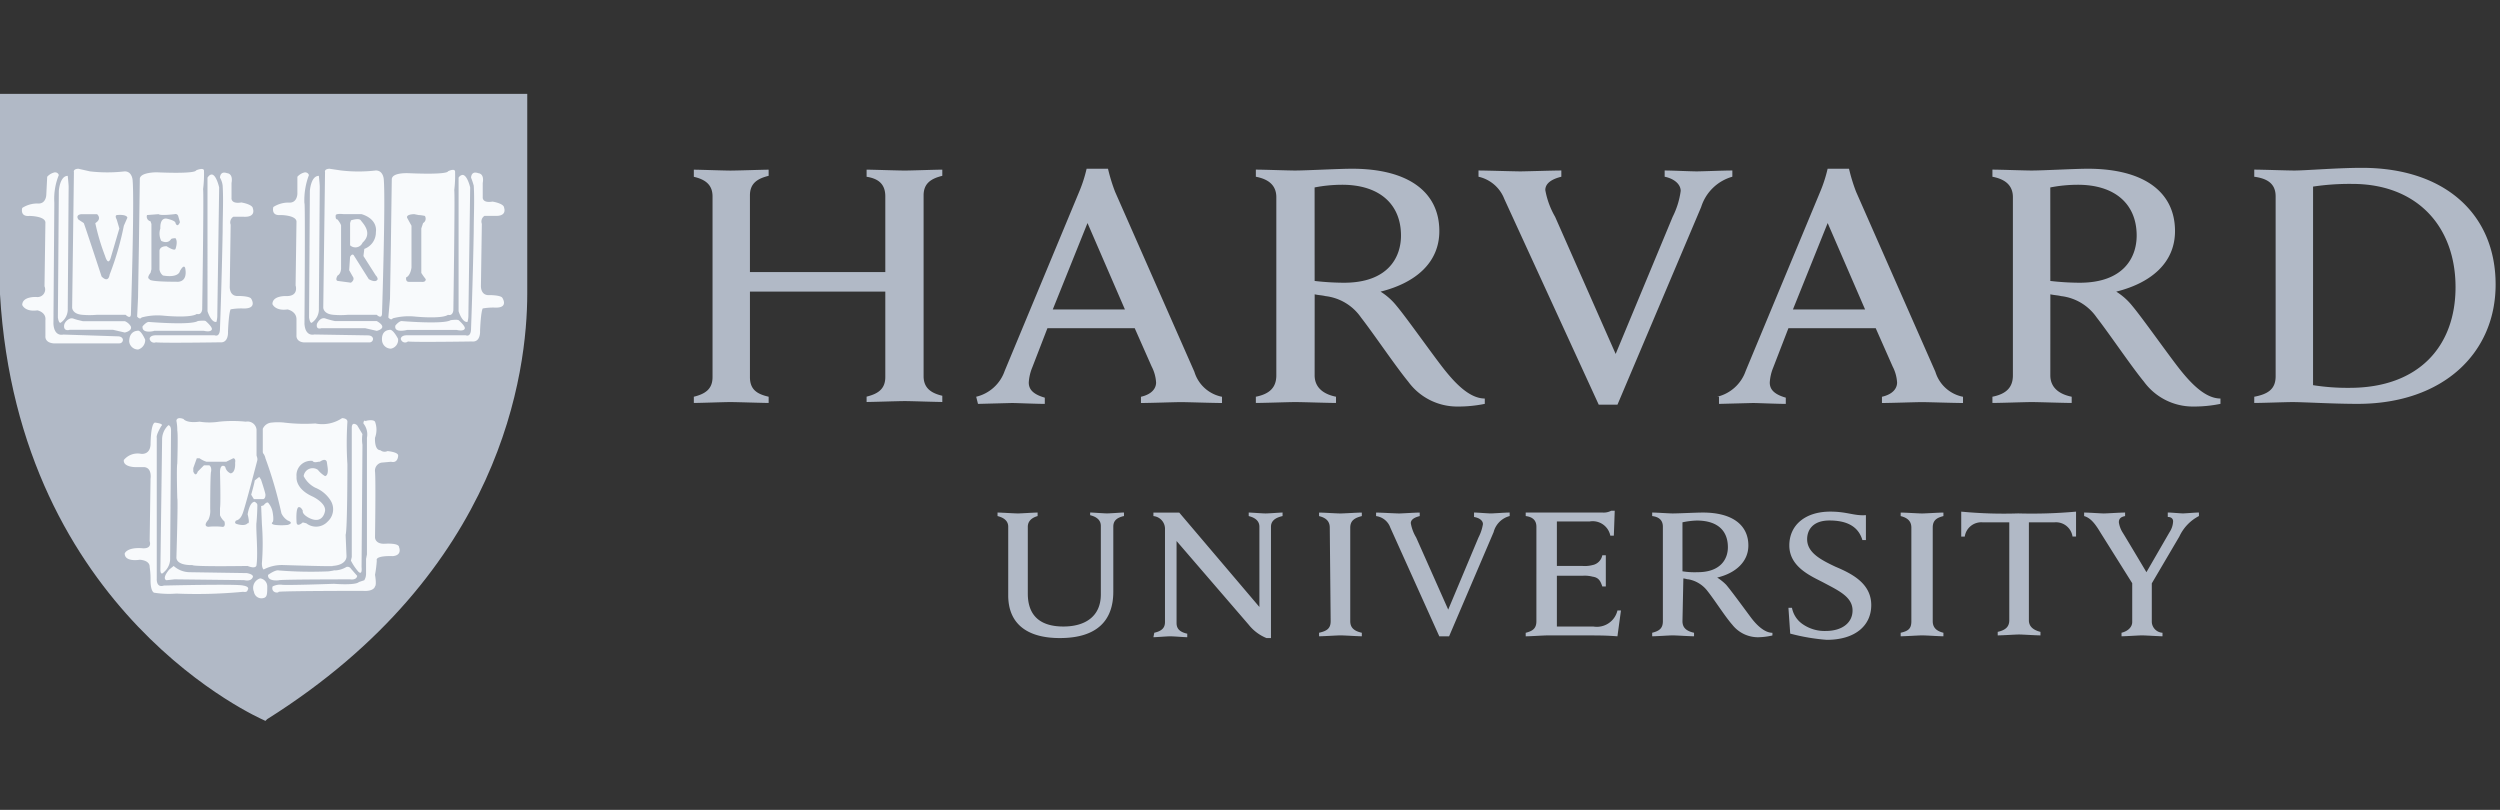
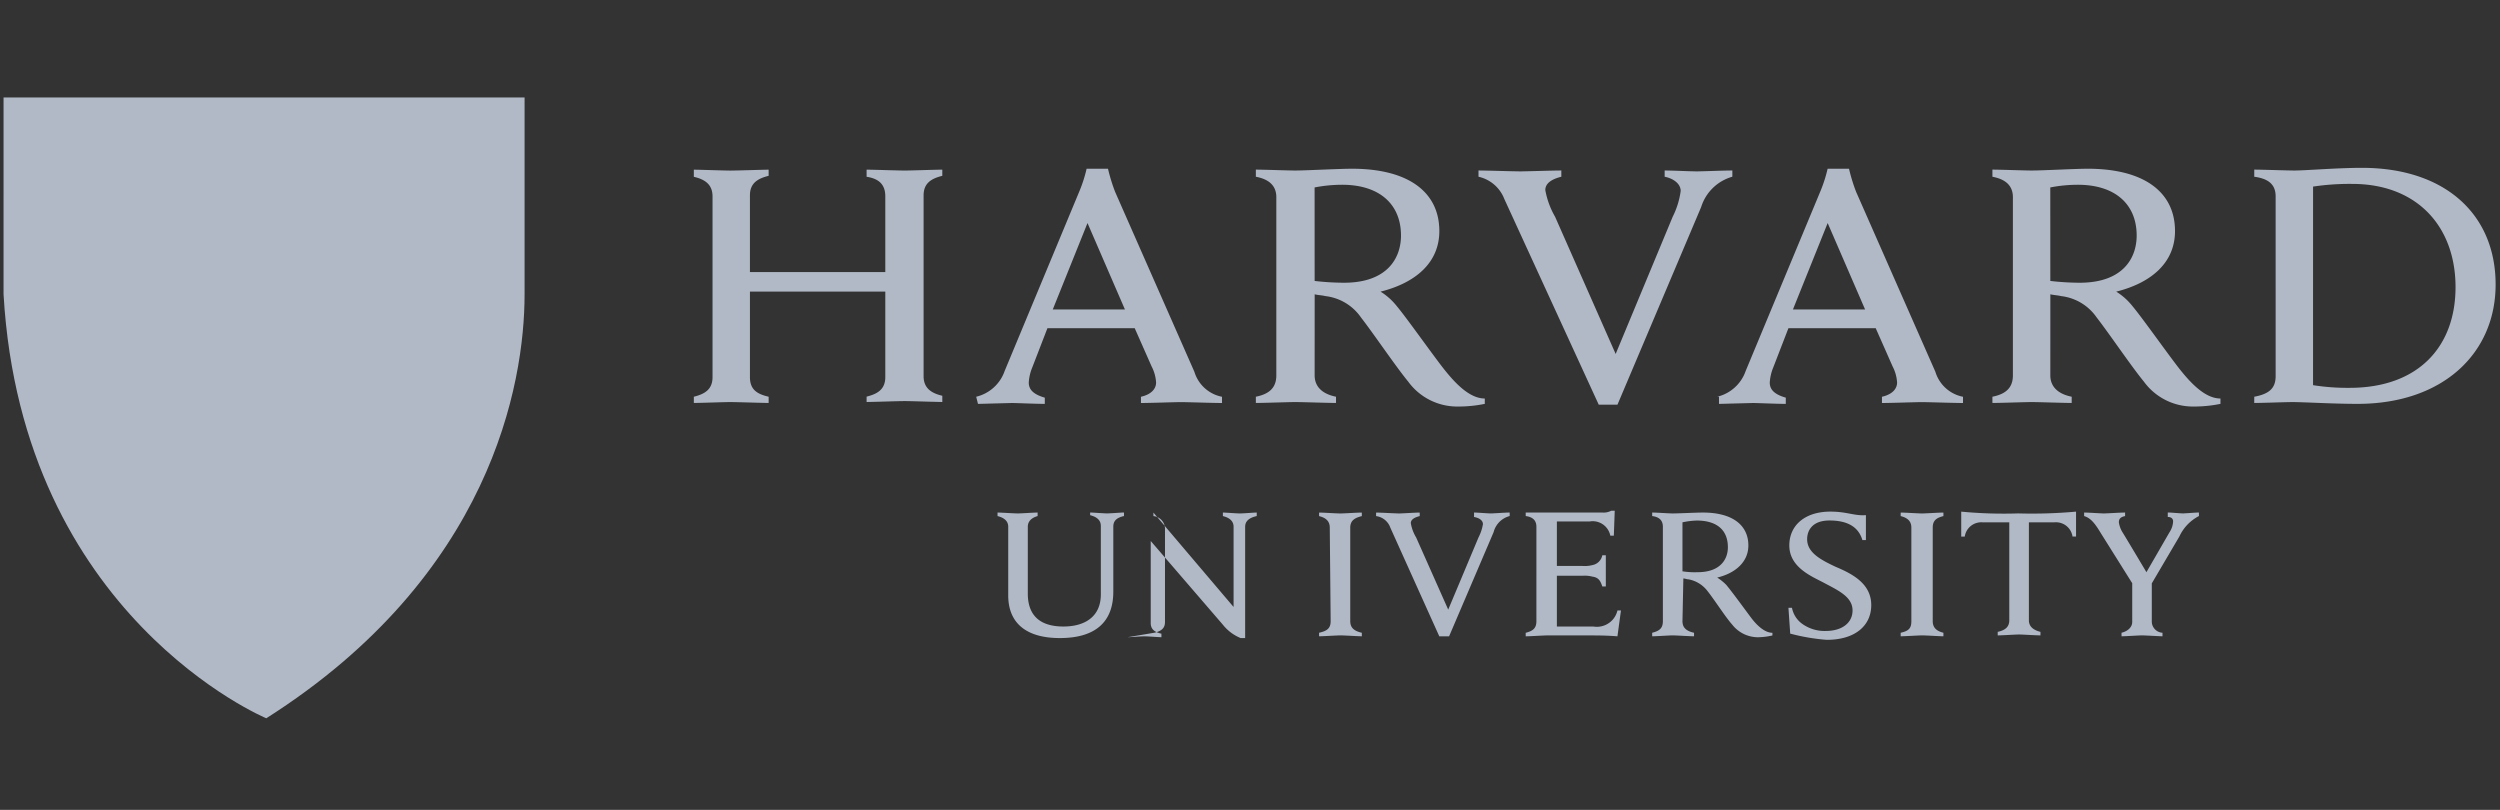
<svg xmlns="http://www.w3.org/2000/svg" width="213" height="69" viewBox="0 0 213 69">
  <rect x="0" y="0" width="213" height="69" fill="#333333" stroke="none" />
  <g id="harvard_university2" transform="translate(-0.461)">
    <rect id="Rectangle_119" data-name="Rectangle 119" width="213" height="69" transform="translate(0.461)" fill="none" />
    <g id="Group_427" data-name="Group 427" transform="translate(0.461 8)">
-       <path id="Path_1485" data-name="Path 1485" d="M198.038,57.4q0-.683-.911-.911v-.3c.3,0,1.442.076,1.745.076.228,0,1.366-.076,1.669-.076v.3c-.531.152-.835.455-.835.911v5.691c0,1.821.986,2.808,3.035,2.808,1.821,0,3.187-.835,3.187-2.732V57.325q0-.683-.911-.911v-.228c.228,0,1.138.076,1.442.076s1.214-.076,1.442-.076v.3c-.683.152-.911.455-.911.911v5.54c0,2.5-1.442,3.946-4.553,3.946-2.884,0-4.4-1.29-4.4-3.642Zm12.445,9.03c.683-.152.911-.455.911-.911V57.629a1.089,1.089,0,0,0-.986-1.138v-.3h2.2l6.83,8.043V57.4q0-.683-.911-.911v-.3c.228,0,1.138.076,1.442.076s1.214-.076,1.442-.076v.3c-.683.152-.987.455-.987.911v9.485h-.379a3.725,3.725,0,0,1-1.518-1.138l-6.147-7.133V65.6c0,.455.228.759.911.911v.3c-.228,0-1.138-.076-1.442-.076s-1.214.076-1.442.076Zm54.029-2.125h.3a2.19,2.19,0,0,0,.986,1.442,3.26,3.26,0,0,0,1.9.531c1.366,0,2.276-.683,2.276-1.745,0-1.138-1.138-1.669-2.428-2.352-.986-.531-2.959-1.29-2.959-3.187,0-1.745,1.366-2.884,3.491-2.884,1.442,0,2.049.379,3.035.3v2.125h-.3c-.379-1.29-1.518-1.669-2.808-1.669-1.442,0-1.9.835-1.9,1.594,0,1.138,1.138,1.745,2.428,2.352,1.442.607,3.035,1.442,3.035,3.263,0,1.745-1.366,2.959-3.794,2.959a17.107,17.107,0,0,1-3.111-.531Zm29.367-1.973-2.808-4.477c-.455-.759-.835-1.214-1.366-1.366v-.3c.379,0,1.442.076,1.669.076.3,0,1.366-.076,1.821-.076v.3c-.379.076-.531.228-.531.531a2.252,2.252,0,0,0,.3.835c.152.228,2.049,3.415,2.049,3.415l1.973-3.415a1.81,1.81,0,0,0,.3-.911c0-.228-.152-.379-.455-.379v-.379c.3,0,1.062.076,1.29.076s1.062-.076,1.366-.076v.3a3.736,3.736,0,0,0-1.669,1.745l-2.5,4.25m.152-.531V65.52a.969.969,0,0,0,.911.911v.3c-.3,0-1.442-.076-1.745-.076s-1.366.076-1.745.076v-.3c.607-.152.911-.531.911-.911V62.106m-51.675-5.919h6.526a1.368,1.368,0,0,0,.759-.152h.3l-.076,2.125h-.3a1.53,1.53,0,0,0-1.745-1.214h-2.808V60.74h2.2a2.6,2.6,0,0,0,.835-.076,1.051,1.051,0,0,0,.835-.835h.3v2.656h-.3c-.152-.455-.3-.759-.835-.835a2.6,2.6,0,0,0-.835-.076h-2.2V65.9h3.111a1.8,1.8,0,0,0,2.049-1.366h.3l-.3,2.2c-.986-.076-1.594-.076-2.732-.076h-3.263c-.3,0-1.442.076-1.821.076v-.3c.607-.152.911-.379.911-.986V57.4q0-.8-.911-.911Zm-16.694,1.29c0-.531-.3-.835-.911-.986v-.3c.379,0,1.442.076,1.821.076.3,0,1.442-.076,1.821-.076v.3c-.607.152-.986.379-.986.986v7.968c0,.531.3.835.986.986v.3c-.379,0-1.442-.076-1.821-.076-.3,0-1.442.076-1.821.076v-.3c.683-.152.987-.379.987-.986Zm49.552,0c0-.531-.3-.835-.911-.986v-.3c.379,0,1.518.076,1.821.076s1.442-.076,1.821-.076v.3c-.607.152-.911.379-.911.986v7.968c0,.531.3.835.911.986v.3c-.379,0-1.442-.076-1.821-.076-.3,0-1.442.076-1.821.076v-.3c.683-.152.911-.379.911-.986Zm9.106-1.214a38.107,38.107,0,0,1-4.857-.152v2.125h.3a1.425,1.425,0,0,1,1.518-1.214h2.276v8.347c0,.531-.3.835-.986.986v.3c.379,0,1.518-.076,1.821-.076s1.442.076,1.821.076v-.3c-.607-.152-.986-.455-.986-.986V57.021h2.2a1.425,1.425,0,0,1,1.518,1.214h.3V56.111a42.088,42.088,0,0,1-4.933.152Zm-28.608,9.182c0,.531.3.835.986.986v.3c-.379,0-1.518-.076-1.821-.076s-1.366.076-1.745.076v-.3c.607-.152.911-.379.911-.986V57.4q0-.8-.911-.911v-.3c.379,0,1.442.076,1.745.076.531,0,1.973-.076,2.58-.076,2.5,0,3.87,1.062,3.87,2.808,0,1.366-1.062,2.352-2.656,2.732a4.43,4.43,0,0,1,.759.607c.455.531,1.669,2.2,2.125,2.808s1.138,1.29,1.821,1.29v.228a5.9,5.9,0,0,1-1.214.152,2.788,2.788,0,0,1-2.2-1.062c-.607-.683-1.518-2.125-2.125-2.884a2.633,2.633,0,0,0-1.594-.986c-.152,0-.3-.076-.455-.076Zm0-4.25a6.543,6.543,0,0,0,1.29.076c1.973,0,2.58-1.138,2.58-2.125,0-1.442-.911-2.276-2.656-2.276a6.642,6.642,0,0,0-1.214.152Zm-24.89-3.718a1.488,1.488,0,0,0-1.214-.986v-.3c.379,0,1.669.076,1.973.076.228,0,1.366-.076,1.745-.076v.3c-.3.076-.759.228-.759.607a3.48,3.48,0,0,0,.455,1.214l2.732,6.147,2.58-6.147a3.821,3.821,0,0,0,.379-1.138c0-.3-.3-.531-.759-.607v-.379c.3,0,1.138.076,1.442.076.228,0,1.214-.076,1.594-.076v.3a1.9,1.9,0,0,0-1.366,1.366L235.6,66.734h-.835Zm9.713-28a3.079,3.079,0,0,0-2.2-1.9v-.531c.683,0,3.035.076,3.566.076.455,0,2.732-.076,3.491-.076v.531c-.607.152-1.366.455-1.366,1.138a7.006,7.006,0,0,0,.835,2.276l5.16,11.686,4.857-11.686a6.961,6.961,0,0,0,.683-2.2c0-.607-.607-1.062-1.366-1.214v-.531c.683,0,2.2.076,2.732.076.455,0,2.276-.076,3.035-.076v.531a3.887,3.887,0,0,0-2.656,2.58L249.944,47H248.35ZM171.251,46.322c.911-.228,1.594-.607,1.594-1.669v-15.4c0-.986-.607-1.442-1.594-1.669v-.607c.455,0,2.58.076,3.111.076.607,0,2.808-.076,3.263-.076V27.5c-.911.228-1.594.607-1.594,1.669V35.7h11.534v-6.45c0-1.062-.607-1.518-1.594-1.669v-.607c.455,0,2.656.076,3.263.076.531,0,2.656-.076,3.187-.076V27.5c-.911.228-1.594.607-1.594,1.669v15.4c0,.986.607,1.442,1.594,1.669v.531c-.455,0-2.656-.076-3.187-.076-.607,0-2.732.076-3.263.076v-.455c.911-.228,1.594-.607,1.594-1.669V37.367H176.032v7.285c0,1.062.607,1.442,1.594,1.669v.531c-.455,0-2.732-.076-3.263-.076s-2.58.076-3.111.076Zm132.949,0c1.214-.228,1.821-.683,1.821-1.745V29.248c0-1.062-.683-1.518-1.821-1.669v-.607c.683,0,2.808.076,3.415.076.987,0,3.642-.228,5.767-.228,7.057,0,11.382,3.946,11.382,9.941,0,5.843-4.477,10.168-11.762,10.168-2.125,0-4.553-.152-5.54-.152-.607,0-2.58.076-3.263.076Zm5.008-.986a18.637,18.637,0,0,0,3.111.228c5.919,0,9.03-3.567,9.03-8.575,0-5.16-3.263-8.8-8.8-8.8a20.957,20.957,0,0,0-3.339.228ZM224.144,44.5c0,.986.683,1.594,1.821,1.821v.531c-.683,0-2.808-.076-3.491-.076-.531,0-2.656.076-3.339.076v-.531c1.138-.228,1.745-.759,1.745-1.821V29.324c0-.911-.531-1.518-1.745-1.745v-.607c.683,0,2.732.076,3.339.076.986,0,3.718-.152,4.857-.152,4.781,0,7.437,1.973,7.437,5.312,0,2.656-1.973,4.4-5.008,5.16a5.339,5.339,0,0,1,1.366,1.214c.835.986,3.187,4.325,4.1,5.464s2.125,2.428,3.415,2.428v.455a11.248,11.248,0,0,1-2.352.228,5.166,5.166,0,0,1-4.174-2.125c-1.062-1.29-2.959-4.1-4.022-5.464a4.283,4.283,0,0,0-3.035-1.821c-.3-.076-.607-.076-.911-.152Zm0-8.043a22.133,22.133,0,0,0,2.5.152c3.718,0,4.857-2.125,4.857-4.022,0-2.656-1.821-4.325-5.008-4.325a12.353,12.353,0,0,0-2.352.228Zm62.68,8.043c0,.986.683,1.594,1.821,1.821v.531c-.683,0-2.808-.076-3.415-.076-.531,0-2.656.076-3.339.076v-.531c1.138-.228,1.745-.759,1.745-1.821V29.324c0-.911-.531-1.518-1.745-1.745v-.607c.683,0,2.732.076,3.339.076.986,0,3.718-.152,4.781-.152,4.781,0,7.437,1.973,7.437,5.312,0,2.656-1.973,4.4-5.008,5.16a5.34,5.34,0,0,1,1.366,1.214c.835.986,3.187,4.325,4.1,5.464s2.125,2.428,3.415,2.428v.455a11.248,11.248,0,0,1-2.352.228,5.166,5.166,0,0,1-4.174-2.125c-1.062-1.29-2.959-4.1-4.022-5.464a4.283,4.283,0,0,0-3.035-1.821c-.3-.076-.607-.076-.911-.152Zm0-8.043a22.134,22.134,0,0,0,2.5.152c3.718,0,4.857-2.125,4.857-4.022,0-2.656-1.821-4.325-5.008-4.325a12.353,12.353,0,0,0-2.352.228Zm-91.516,9.865a3.4,3.4,0,0,0,2.428-2.2l6.374-15.328a11.92,11.92,0,0,0,.607-1.9h1.821a14.774,14.774,0,0,0,.607,1.973L213.9,44.2a3.07,3.07,0,0,0,2.352,2.125v.531c-.759,0-2.959-.076-3.491-.076s-2.656.076-3.415.076v-.531c.986-.228,1.29-.759,1.29-1.214a3.386,3.386,0,0,0-.379-1.366l-1.442-3.263h-7.437l-1.29,3.339a3.989,3.989,0,0,0-.3,1.29c0,.531.3.986,1.366,1.29v.531c-.683,0-2.428-.076-2.808-.076l-2.884.076Zm12.672-7.437-3.187-7.361-2.959,7.361Zm50.462,7.437a3.4,3.4,0,0,0,2.428-2.2l6.374-15.328a11.923,11.923,0,0,0,.607-1.9h1.821a14.775,14.775,0,0,0,.607,1.973L277.033,44.2a3.07,3.07,0,0,0,2.352,2.125v.531c-.759,0-2.959-.076-3.491-.076s-2.656.076-3.415.076v-.531c.986-.228,1.29-.759,1.29-1.214a3.386,3.386,0,0,0-.379-1.366l-1.442-3.263h-7.437l-1.29,3.339a3.989,3.989,0,0,0-.3,1.29c0,.531.3.986,1.366,1.29v.531c-.683,0-2.428-.076-2.808-.076l-2.884.076v-.607Zm12.6-7.437-3.187-7.361-2.959,7.361Z" transform="translate(-112.137 -20.52)" fill="#b1b9c6" />
+       <path id="Path_1485" data-name="Path 1485" d="M198.038,57.4q0-.683-.911-.911v-.3c.3,0,1.442.076,1.745.076.228,0,1.366-.076,1.669-.076v.3c-.531.152-.835.455-.835.911v5.691c0,1.821.986,2.808,3.035,2.808,1.821,0,3.187-.835,3.187-2.732V57.325q0-.683-.911-.911v-.228c.228,0,1.138.076,1.442.076s1.214-.076,1.442-.076v.3c-.683.152-.911.455-.911.911v5.54c0,2.5-1.442,3.946-4.553,3.946-2.884,0-4.4-1.29-4.4-3.642Zm12.445,9.03c.683-.152.911-.455.911-.911V57.629a1.089,1.089,0,0,0-.986-1.138v-.3l6.83,8.043V57.4q0-.683-.911-.911v-.3c.228,0,1.138.076,1.442.076s1.214-.076,1.442-.076v.3c-.683.152-.987.455-.987.911v9.485h-.379a3.725,3.725,0,0,1-1.518-1.138l-6.147-7.133V65.6c0,.455.228.759.911.911v.3c-.228,0-1.138-.076-1.442-.076s-1.214.076-1.442.076Zm54.029-2.125h.3a2.19,2.19,0,0,0,.986,1.442,3.26,3.26,0,0,0,1.9.531c1.366,0,2.276-.683,2.276-1.745,0-1.138-1.138-1.669-2.428-2.352-.986-.531-2.959-1.29-2.959-3.187,0-1.745,1.366-2.884,3.491-2.884,1.442,0,2.049.379,3.035.3v2.125h-.3c-.379-1.29-1.518-1.669-2.808-1.669-1.442,0-1.9.835-1.9,1.594,0,1.138,1.138,1.745,2.428,2.352,1.442.607,3.035,1.442,3.035,3.263,0,1.745-1.366,2.959-3.794,2.959a17.107,17.107,0,0,1-3.111-.531Zm29.367-1.973-2.808-4.477c-.455-.759-.835-1.214-1.366-1.366v-.3c.379,0,1.442.076,1.669.076.3,0,1.366-.076,1.821-.076v.3c-.379.076-.531.228-.531.531a2.252,2.252,0,0,0,.3.835c.152.228,2.049,3.415,2.049,3.415l1.973-3.415a1.81,1.81,0,0,0,.3-.911c0-.228-.152-.379-.455-.379v-.379c.3,0,1.062.076,1.29.076s1.062-.076,1.366-.076v.3a3.736,3.736,0,0,0-1.669,1.745l-2.5,4.25m.152-.531V65.52a.969.969,0,0,0,.911.911v.3c-.3,0-1.442-.076-1.745-.076s-1.366.076-1.745.076v-.3c.607-.152.911-.531.911-.911V62.106m-51.675-5.919h6.526a1.368,1.368,0,0,0,.759-.152h.3l-.076,2.125h-.3a1.53,1.53,0,0,0-1.745-1.214h-2.808V60.74h2.2a2.6,2.6,0,0,0,.835-.076,1.051,1.051,0,0,0,.835-.835h.3v2.656h-.3c-.152-.455-.3-.759-.835-.835a2.6,2.6,0,0,0-.835-.076h-2.2V65.9h3.111a1.8,1.8,0,0,0,2.049-1.366h.3l-.3,2.2c-.986-.076-1.594-.076-2.732-.076h-3.263c-.3,0-1.442.076-1.821.076v-.3c.607-.152.911-.379.911-.986V57.4q0-.8-.911-.911Zm-16.694,1.29c0-.531-.3-.835-.911-.986v-.3c.379,0,1.442.076,1.821.076.3,0,1.442-.076,1.821-.076v.3c-.607.152-.986.379-.986.986v7.968c0,.531.3.835.986.986v.3c-.379,0-1.442-.076-1.821-.076-.3,0-1.442.076-1.821.076v-.3c.683-.152.987-.379.987-.986Zm49.552,0c0-.531-.3-.835-.911-.986v-.3c.379,0,1.518.076,1.821.076s1.442-.076,1.821-.076v.3c-.607.152-.911.379-.911.986v7.968c0,.531.3.835.911.986v.3c-.379,0-1.442-.076-1.821-.076-.3,0-1.442.076-1.821.076v-.3c.683-.152.911-.379.911-.986Zm9.106-1.214a38.107,38.107,0,0,1-4.857-.152v2.125h.3a1.425,1.425,0,0,1,1.518-1.214h2.276v8.347c0,.531-.3.835-.986.986v.3c.379,0,1.518-.076,1.821-.076s1.442.076,1.821.076v-.3c-.607-.152-.986-.455-.986-.986V57.021h2.2a1.425,1.425,0,0,1,1.518,1.214h.3V56.111a42.088,42.088,0,0,1-4.933.152Zm-28.608,9.182c0,.531.3.835.986.986v.3c-.379,0-1.518-.076-1.821-.076s-1.366.076-1.745.076v-.3c.607-.152.911-.379.911-.986V57.4q0-.8-.911-.911v-.3c.379,0,1.442.076,1.745.076.531,0,1.973-.076,2.58-.076,2.5,0,3.87,1.062,3.87,2.808,0,1.366-1.062,2.352-2.656,2.732a4.43,4.43,0,0,1,.759.607c.455.531,1.669,2.2,2.125,2.808s1.138,1.29,1.821,1.29v.228a5.9,5.9,0,0,1-1.214.152,2.788,2.788,0,0,1-2.2-1.062c-.607-.683-1.518-2.125-2.125-2.884a2.633,2.633,0,0,0-1.594-.986c-.152,0-.3-.076-.455-.076Zm0-4.25a6.543,6.543,0,0,0,1.29.076c1.973,0,2.58-1.138,2.58-2.125,0-1.442-.911-2.276-2.656-2.276a6.642,6.642,0,0,0-1.214.152Zm-24.89-3.718a1.488,1.488,0,0,0-1.214-.986v-.3c.379,0,1.669.076,1.973.076.228,0,1.366-.076,1.745-.076v.3c-.3.076-.759.228-.759.607a3.48,3.48,0,0,0,.455,1.214l2.732,6.147,2.58-6.147a3.821,3.821,0,0,0,.379-1.138c0-.3-.3-.531-.759-.607v-.379c.3,0,1.138.076,1.442.076.228,0,1.214-.076,1.594-.076v.3a1.9,1.9,0,0,0-1.366,1.366L235.6,66.734h-.835Zm9.713-28a3.079,3.079,0,0,0-2.2-1.9v-.531c.683,0,3.035.076,3.566.076.455,0,2.732-.076,3.491-.076v.531c-.607.152-1.366.455-1.366,1.138a7.006,7.006,0,0,0,.835,2.276l5.16,11.686,4.857-11.686a6.961,6.961,0,0,0,.683-2.2c0-.607-.607-1.062-1.366-1.214v-.531c.683,0,2.2.076,2.732.076.455,0,2.276-.076,3.035-.076v.531a3.887,3.887,0,0,0-2.656,2.58L249.944,47H248.35ZM171.251,46.322c.911-.228,1.594-.607,1.594-1.669v-15.4c0-.986-.607-1.442-1.594-1.669v-.607c.455,0,2.58.076,3.111.076.607,0,2.808-.076,3.263-.076V27.5c-.911.228-1.594.607-1.594,1.669V35.7h11.534v-6.45c0-1.062-.607-1.518-1.594-1.669v-.607c.455,0,2.656.076,3.263.076.531,0,2.656-.076,3.187-.076V27.5c-.911.228-1.594.607-1.594,1.669v15.4c0,.986.607,1.442,1.594,1.669v.531c-.455,0-2.656-.076-3.187-.076-.607,0-2.732.076-3.263.076v-.455c.911-.228,1.594-.607,1.594-1.669V37.367H176.032v7.285c0,1.062.607,1.442,1.594,1.669v.531c-.455,0-2.732-.076-3.263-.076s-2.58.076-3.111.076Zm132.949,0c1.214-.228,1.821-.683,1.821-1.745V29.248c0-1.062-.683-1.518-1.821-1.669v-.607c.683,0,2.808.076,3.415.076.987,0,3.642-.228,5.767-.228,7.057,0,11.382,3.946,11.382,9.941,0,5.843-4.477,10.168-11.762,10.168-2.125,0-4.553-.152-5.54-.152-.607,0-2.58.076-3.263.076Zm5.008-.986a18.637,18.637,0,0,0,3.111.228c5.919,0,9.03-3.567,9.03-8.575,0-5.16-3.263-8.8-8.8-8.8a20.957,20.957,0,0,0-3.339.228ZM224.144,44.5c0,.986.683,1.594,1.821,1.821v.531c-.683,0-2.808-.076-3.491-.076-.531,0-2.656.076-3.339.076v-.531c1.138-.228,1.745-.759,1.745-1.821V29.324c0-.911-.531-1.518-1.745-1.745v-.607c.683,0,2.732.076,3.339.076.986,0,3.718-.152,4.857-.152,4.781,0,7.437,1.973,7.437,5.312,0,2.656-1.973,4.4-5.008,5.16a5.339,5.339,0,0,1,1.366,1.214c.835.986,3.187,4.325,4.1,5.464s2.125,2.428,3.415,2.428v.455a11.248,11.248,0,0,1-2.352.228,5.166,5.166,0,0,1-4.174-2.125c-1.062-1.29-2.959-4.1-4.022-5.464a4.283,4.283,0,0,0-3.035-1.821c-.3-.076-.607-.076-.911-.152Zm0-8.043a22.133,22.133,0,0,0,2.5.152c3.718,0,4.857-2.125,4.857-4.022,0-2.656-1.821-4.325-5.008-4.325a12.353,12.353,0,0,0-2.352.228Zm62.68,8.043c0,.986.683,1.594,1.821,1.821v.531c-.683,0-2.808-.076-3.415-.076-.531,0-2.656.076-3.339.076v-.531c1.138-.228,1.745-.759,1.745-1.821V29.324c0-.911-.531-1.518-1.745-1.745v-.607c.683,0,2.732.076,3.339.076.986,0,3.718-.152,4.781-.152,4.781,0,7.437,1.973,7.437,5.312,0,2.656-1.973,4.4-5.008,5.16a5.34,5.34,0,0,1,1.366,1.214c.835.986,3.187,4.325,4.1,5.464s2.125,2.428,3.415,2.428v.455a11.248,11.248,0,0,1-2.352.228,5.166,5.166,0,0,1-4.174-2.125c-1.062-1.29-2.959-4.1-4.022-5.464a4.283,4.283,0,0,0-3.035-1.821c-.3-.076-.607-.076-.911-.152Zm0-8.043a22.134,22.134,0,0,0,2.5.152c3.718,0,4.857-2.125,4.857-4.022,0-2.656-1.821-4.325-5.008-4.325a12.353,12.353,0,0,0-2.352.228Zm-91.516,9.865a3.4,3.4,0,0,0,2.428-2.2l6.374-15.328a11.92,11.92,0,0,0,.607-1.9h1.821a14.774,14.774,0,0,0,.607,1.973L213.9,44.2a3.07,3.07,0,0,0,2.352,2.125v.531c-.759,0-2.959-.076-3.491-.076s-2.656.076-3.415.076v-.531c.986-.228,1.29-.759,1.29-1.214a3.386,3.386,0,0,0-.379-1.366l-1.442-3.263h-7.437l-1.29,3.339a3.989,3.989,0,0,0-.3,1.29c0,.531.3.986,1.366,1.29v.531c-.683,0-2.428-.076-2.808-.076l-2.884.076Zm12.672-7.437-3.187-7.361-2.959,7.361Zm50.462,7.437a3.4,3.4,0,0,0,2.428-2.2l6.374-15.328a11.923,11.923,0,0,0,.607-1.9h1.821a14.775,14.775,0,0,0,.607,1.973L277.033,44.2a3.07,3.07,0,0,0,2.352,2.125v.531c-.759,0-2.959-.076-3.491-.076s-2.656.076-3.415.076v-.531c.986-.228,1.29-.759,1.29-1.214a3.386,3.386,0,0,0-.379-1.366l-1.442-3.263h-7.437l-1.29,3.339a3.989,3.989,0,0,0-.3,1.29c0,.531.3.986,1.366,1.29v.531c-.683,0-2.428-.076-2.808-.076l-2.884.076v-.607Zm12.6-7.437-3.187-7.361-2.959,7.361Z" transform="translate(-112.137 -20.52)" fill="#b1b9c6" />
      <path id="Path_1486" data-name="Path 1486" d="M10.826,10.47H55.217V27.24c0,7.664-2.884,23.979-22.006,36.121,0,0-20.792-8.651-22.386-36.121Z" transform="translate(-10.523 -10.164)" fill="#b1b9c6" />
-       <path id="Path_1487" data-name="Path 1487" d="M27.149,46.246a.417.417,0,0,0-.286.119,1.154,1.154,0,0,0-.248.323,1,1,0,0,1-.849.288,2.963,2.963,0,0,1-.6-.083l-.018,0-.018.006a1.208,1.208,0,0,0-.757.523.487.487,0,0,0-.053.218.253.253,0,0,0,.009.076v1.739a.277.277,0,0,1-.123.2.518.518,0,0,1-.23.073,1.186,1.186,0,0,1-.331-.018h0a1.574,1.574,0,0,0-1.233.19,1.08,1.08,0,0,0-.347.368.976.976,0,0,0-.084.812v0a.847.847,0,0,0,.056.122l0,.009c.228.607,1.063.606,1.063.606a1.12,1.12,0,0,0,.834.076.338.338,0,0,1,.3.147.715.715,0,0,1,.015.224l0,.013,0,.012a2.279,2.279,0,0,1,.021.27c.005.144.007.334.009.554,0,.44,0,1,0,1.55-.009,1.1-.028,2.162-.028,2.162a2.031,2.031,0,0,1-.073.588l0,.009v.01c0,.019-.006.028-.027.044a.3.3,0,0,1-.105.047,1.586,1.586,0,0,1-.375.036,4.966,4.966,0,0,1-.562-.037h-.015a1.255,1.255,0,0,0-1.037.8h0a.613.613,0,0,0-.015.431.951.951,0,0,0,.087.193,1.7,1.7,0,0,0,.517.614c0,.152,1.442.227,1.442.227a.315.315,0,0,1,.191.157c0,.013.01.026.013.04a1.13,1.13,0,0,1,.036.258.707.707,0,0,0-.018.151c0,.074,0,.165,0,.267,0,.2.015.454.03.7.029.485.067.94.067.94l0,0v0a.283.283,0,0,0,.061.127l0,.013c.076.455,1.518.3,1.518.3s5.053-.117,6.419-.095a1.883,1.883,0,0,1,.333.019,4.316,4.316,0,0,0,.532-.076l.531.379a.913.913,0,0,0,.637.2.967.967,0,0,0,.12-.015,1.561,1.561,0,0,0,.685-.338L36,62.66c.152,0,6.3-.076,6.3-.076.531.152.759-.077.759-.077l.986-.076a.608.608,0,0,0,.107-.009A.58.58,0,0,0,44.58,62a1,1,0,0,0,.053-.113,1.407,1.407,0,0,0,.079-.439V60.163a1.1,1.1,0,0,1,.062-.252.566.566,0,0,1,.332-.286l.91-.153.456-.227a.449.449,0,0,0,.32-.314.572.572,0,0,0,.039-.064,1.035,1.035,0,0,0,.082-.437,2.314,2.314,0,0,0-.079-.568v-.012a1.157,1.157,0,0,0-.88-.526,2.882,2.882,0,0,0-.622-.039h0c-.365.037-.5-.068-.566-.17a.361.361,0,0,1-.049-.213v0l.077-4.7a1.783,1.783,0,0,1,.132-.431,1.572,1.572,0,0,1,.11-.182,2.963,2.963,0,0,0,.986-.153.769.769,0,0,0,.7-.532c.007-.013.018-.026.024-.039a1.03,1.03,0,0,0,.1-.409.82.82,0,0,0-.372-.71,2.158,2.158,0,0,0-.422-.264l-.012-.006H44.963a.127.127,0,0,1-.079-.055.468.468,0,0,1-.068-.145,1.878,1.878,0,0,1-.058-.451,5.062,5.062,0,0,1,.028-.645v-.615a.782.782,0,0,0-.409-.631,1.689,1.689,0,0,0-.394-.187l-.009,0H42.623a.39.39,0,0,0-.116-.133.974.974,0,0,0-.219-.1A1.764,1.764,0,0,0,42,46.436a2.509,2.509,0,0,0-.615-.077h-.019l-.016.01a4.4,4.4,0,0,1-2.008.511,11.157,11.157,0,0,1-1.291.01l-2.38-.154-.021.019c.007-.007-.008.005-.033.013a1,1,0,0,1-.1.027c-.079.017-.18.033-.279.047-.2.028-.387.047-.387.047l-.039,0-.013.039a.455.455,0,0,1-.264.264l-.209.071a1.648,1.648,0,0,0-.56-.27c-.217-.066-.4-.1-.4-.1l0,0-.021-.006a.3.3,0,0,0-.04-.006c-.031,0-.071,0-.12,0-.1,0-.233,0-.391.008-.318.011-.733.031-1.146.055-.825.047-1.639.105-1.641.105a4.829,4.829,0,0,1-1.976-.271,1.728,1.728,0,0,1-.557-.317.434.434,0,0,0-.32-.207Zm0,.124c.066,0,.143.04.231.163l0,0,0,0a1.914,1.914,0,0,0,.6.345,4.952,4.952,0,0,0,2.026.28h0s.814-.058,1.639-.105c.412-.024.827-.044,1.143-.055.158-.005.292-.008.387-.008.047,0,.085,0,.11,0l.022,0,0,0,.018,0s.188.037.4.1a1.6,1.6,0,0,1,.553.259l.027.027.264-.087a.934.934,0,0,0,.271-.259.527.527,0,0,1-.292.276l-.227.153a2.752,2.752,0,0,0-.987-.379c-.076-.076-3.339.151-3.339.151a3.539,3.539,0,0,1-2.58-.606c-.379-.531-.759.227-.759.227-.379.531-1.518.228-1.518.228a1.2,1.2,0,0,0-.7.456.374.374,0,0,1,.031-.087,1.1,1.1,0,0,1,.677-.456,2.835,2.835,0,0,0,.6.083,1.1,1.1,0,0,0,.953-.339l0,0,0,0a1.115,1.115,0,0,1,.221-.295.3.3,0,0,1,.2-.087Zm14.261.114a2.358,2.358,0,0,1,.571.071h.01a1.712,1.712,0,0,1,.265.064.871.871,0,0,1,.191.086.253.253,0,0,1,.021.018A1.481,1.481,0,0,0,42,46.572a2.438,2.438,0,0,0-.608-.076c-.986.683-3.339.532-3.339.532L35.7,46.876a3.807,3.807,0,0,1-.826.151c0-.005.007-.009.01-.015s.185-.018.379-.046c.1-.014.2-.031.288-.049a1.08,1.08,0,0,0,.111-.03.342.342,0,0,0,.046-.024l2.34.15A11.086,11.086,0,0,0,39.354,47a4.482,4.482,0,0,0,2.051-.52Zm1.189.378h1.364a2.465,2.465,0,0,1,.239.108,1.691,1.691,0,0,0-.228-.095H42.6s-.005-.009-.007-.013Zm1.627.122c.033.018.059.027.093.049.009.006.017.014.027.021-.041-.026-.081-.049-.12-.07Zm.541,2.462a.45.45,0,0,0,.025.043.261.261,0,0,0,.156.1H46a1.987,1.987,0,0,1,.385.243.927.927,0,0,1,.3.387,1.57,1.57,0,0,0-.539-.473,1.437,1.437,0,0,0-.13-.067H44.955c-.093-.019-.153-.111-.193-.239Zm-20.41.231c-.191.361-.722.234-.722.234a1.307,1.307,0,0,0-1.518.532c-.01.014-.016.029-.025.043a.511.511,0,0,1,.077-.159l.006-.009a.967.967,0,0,1,.311-.328,1.439,1.439,0,0,1,1.137-.17,1.294,1.294,0,0,0,.371.019.631.631,0,0,0,.286-.092.4.4,0,0,0,.077-.071ZM44.665,57.19a.666.666,0,0,0,.674.221,2.776,2.776,0,0,1,.593.037,1.049,1.049,0,0,1,.787.458s.009.04.012.052c-.356-.526-1.4-.458-1.4-.458-.5.05-.633-.158-.67-.31Zm-20.419.357-.007.028a.119.119,0,0,1-.049.095.355.355,0,0,1-.129.058,3.4,3.4,0,0,1-.96,0,1.163,1.163,0,0,0-.926.627,1.117,1.117,0,0,1,.932-.716,4.864,4.864,0,0,0,.565.037,1.648,1.648,0,0,0,.406-.04.411.411,0,0,0,.153-.07.2.2,0,0,0,.016-.019Zm5.287-32.364-.022.019a3.648,3.648,0,0,1-2.9.519H26.59a19.389,19.389,0,0,0-2.21.076l-.024,0-.015.018a.5.5,0,0,1-.571.151,1.114,1.114,0,0,1-.326-.159.286.286,0,0,0-.148-.1,1.107,1.107,0,0,0-.218-.047,2.571,2.571,0,0,0-.283-.021h0a13.046,13.046,0,0,1-3.323-.1,3.47,3.47,0,0,1-.64-.181.883.883,0,0,1-.17-.084l.007.008a.162.162,0,0,0-.076-.042.729.729,0,0,0-.1-.021c-.071-.011-.155-.017-.237-.022-.164-.01-.317-.01-.317-.01H17.9l-.018.034a4.423,4.423,0,0,1-.286.43.336.336,0,0,1-.067.013c-.043,0-.1.009-.162.01-.126,0-.282,0-.433,0-.3-.009-.585-.028-.585-.028h0a.835.835,0,0,0-.614.209.487.487,0,0,0-.13.221l0,0-.076,1.451v0a1.413,1.413,0,0,1-.039.682c-.015.025-.016.019-.016.019l-.052-.034-.036.052a.377.377,0,0,1-.2.093,2.194,2.194,0,0,1-.372.04c-.261.009-.505-.009-.505-.009H14.29a.671.671,0,0,0-.468.256,1.19,1.19,0,0,0-.212.464,2.372,2.372,0,0,0-.058.636v.007a.666.666,0,0,0,.305.443,1.176,1.176,0,0,0,.489.157,2.248,2.248,0,0,0,.627-.019h0c.4.037.551.162.6.262a.251.251,0,0,1,.024.188l0,.009v.01c0,.157.02,1.4.039,2.619s.037,2.373.037,2.382a.622.622,0,0,1-.113.328.277.277,0,0,1-.169.1.476.476,0,0,1-.239-.024l-.012-.006h-.012c-.849,0-1.239.3-1.4.6a.989.989,0,0,0-.1.608.964.964,0,0,0,.716.9,1.722,1.722,0,0,0,.642.059H14.98c.406,0,.572.107.643.2a.249.249,0,0,1,.055.181l0,.019.009.019c0-.005.009.039.012.1s0,.134,0,.222c0,.176-.015.4-.03.617-.028.435-.067.852-.067.852v.008l0,.009a.751.751,0,0,0,.559.667.858.858,0,0,0,.411-.009h0l6.057.153c.865.63,1.423.648,1.758.476a.834.834,0,0,0,.415-.494l.105.016a3.728,3.728,0,0,0,.394.022c.194.005.446.009.735.01.579,0,1.309,0,2.03,0s1.433-.012,1.974-.018l.943-.01h0a1.023,1.023,0,0,0,.593-.015.652.652,0,0,0,.323-.271.957.957,0,0,0,.133-.456v0l.076-1.808a.457.457,0,0,1,.293-.259,1.192,1.192,0,0,1,.255-.07c.842.111,1.255-.186,1.436-.517a1.288,1.288,0,0,0,.141-.689h0a1.031,1.031,0,0,0-.676-.944,1.552,1.552,0,0,0-.6-.1h0a.75.75,0,0,1-.68-.276.518.518,0,0,1-.093-.267h0c.021-.132.034-.459.044-.9s.017-1,.022-1.544c.009-1.082.01-2.106.01-2.106a1.056,1.056,0,0,1,.108-.363,1.955,1.955,0,0,1,.1-.185,2.541,2.541,0,0,0,1.075-.07.934.934,0,0,0,.514-.4.952.952,0,0,0,.1-.654.951.951,0,0,0-.108-.651.723.723,0,0,0-.406-.285,1.414,1.414,0,0,0-.606-.031c-.519,0-.7-.144-.76-.27A.351.351,0,0,1,32.265,28l0-.006v-.006a4.3,4.3,0,0,0,.009-1.55,1.365,1.365,0,0,0-.172-.468l-.006-.009-.01-.008a.744.744,0,0,0-.325-.086,4.252,4.252,0,0,0-.44-.019c-.3,0-.563.019-.563.019h-.019l-.013.01a.169.169,0,0,1-.194,0,1.015,1.015,0,0,1-.255-.206,2.918,2.918,0,0,1-.3-.379l-.015-.022Zm21.475,0-.022.019a3.648,3.648,0,0,1-2.9.519h-.016a18.449,18.449,0,0,0-2.133.076l-.024,0-.015.018a.5.5,0,0,1-.571.151A1.112,1.112,0,0,1,45,25.811a.284.284,0,0,0-.15-.1,1.106,1.106,0,0,0-.218-.047,2.571,2.571,0,0,0-.283-.021h0a13.046,13.046,0,0,1-3.323-.1,3.47,3.47,0,0,1-.64-.181.883.883,0,0,1-.17-.084l.007.008a.166.166,0,0,0-.077-.042.7.7,0,0,0-.095-.021c-.071-.011-.157-.017-.239-.022-.164-.01-.316-.01-.316-.01h-.039l-.018.034a4.445,4.445,0,0,1-.288.431.405.405,0,0,1-.067.012c-.043,0-.1.009-.16.01-.126,0-.282,0-.433,0-.3-.009-.587-.028-.587-.028h0a.974.974,0,0,0-.677.206.481.481,0,0,0-.144.224v1.536a1.176,1.176,0,0,1-.037.614c-.014.019-.012.012-.015.012h0l-.05-.034-.036.052a.377.377,0,0,1-.2.093,2.212,2.212,0,0,1-.373.04c-.261.009-.505-.009-.505-.009h-.01a.756.756,0,0,0-.511.253,1.157,1.157,0,0,0-.236.465,2.181,2.181,0,0,0-.068.637v0l0,0a.666.666,0,0,0,.305.443,1.169,1.169,0,0,0,.488.157,2.261,2.261,0,0,0,.628-.019h0c.4.037.549.162.6.262a.256.256,0,0,1,.025.188h0v0a1.868,1.868,0,0,0-.024.314c-.005.159-.009.368-.01.611,0,.484,0,1.1,0,1.709.009,1.21.03,2.373.03,2.382a.621.621,0,0,1-.114.328.277.277,0,0,1-.169.1.469.469,0,0,1-.237-.024l-.012-.006h-.013c-.849,0-1.239.3-1.4.6a.989.989,0,0,0-.1.608.964.964,0,0,0,.716.9,1.729,1.729,0,0,0,.643.059h-.007a.746.746,0,0,1,.615.2.321.321,0,0,1,.082.188v.015l.006.013c0-.005.009.039.012.1s0,.134,0,.222c0,.176-.015.4-.03.617-.028.435-.065.852-.065.852l0,.008,0,.009a.752.752,0,0,0,.56.667.859.859,0,0,0,.411-.008h0l6.057.153c.865.63,1.422.648,1.756.476a.92.92,0,0,0,.436-.511h0a.148.148,0,0,1,.114-.077c.015,0,.013,0,.01,0s0,0-.01.025l-.037.076.083.013a3.726,3.726,0,0,0,.394.022c.194.005.446.009.735.01.579,0,1.309,0,2.03,0s1.432-.012,1.973-.018l.949-.01a1.125,1.125,0,0,0,.624-.016.611.611,0,0,0,.322-.273.873.873,0,0,0,.1-.464v.009l.076-1.811a.454.454,0,0,1,.292-.259,1.14,1.14,0,0,1,.256-.068c.842.111,1.255-.187,1.436-.519a1.274,1.274,0,0,0,.139-.688v0a1.03,1.03,0,0,0-.674-.944,1.558,1.558,0,0,0-.606-.1h.006c-.441,0-.622-.141-.705-.274a.437.437,0,0,1-.067-.262v-.007c0-.448.076-4.552.076-4.552h0a1.056,1.056,0,0,1,.108-.363,1.81,1.81,0,0,1,.1-.185,2.541,2.541,0,0,0,1.075-.07.934.934,0,0,0,.514-.4.952.952,0,0,0,.1-.654.95.95,0,0,0-.11-.651.723.723,0,0,0-.406-.285,1.414,1.414,0,0,0-.606-.031c-.519,0-.7-.144-.759-.27A.349.349,0,0,1,53.741,28l0-.012a4.3,4.3,0,0,0,.009-1.55,1.365,1.365,0,0,0-.172-.468l-.007-.009-.009-.008a.744.744,0,0,0-.325-.086,4.253,4.253,0,0,0-.44-.019c-.3,0-.565.019-.565.019h-.018l-.015.01c-.054.041-.112.036-.193,0a1.02,1.02,0,0,1-.256-.206,2.833,2.833,0,0,1-.295-.379l-.015-.022Z" transform="translate(-12.249 -19.483)" fill="#b1b9c6" />
-       <path id="Path_1488" data-name="Path 1488" d="M32.613,63.057l-.152-.076C32.31,62.905,11.594,53.951,10,26.709V9.635H54.922v17c0,6.678-2.125,23.675-22.158,36.272ZM10.531,10.165V26.631c1.518,25.8,20.337,35.058,22.082,35.817C52.267,49.928,54.392,33.233,54.392,26.631V10.165Z" transform="translate(-10 -9.635)" fill="#b1b9c6" />
-       <path id="Path_1489" data-name="Path 1489" d="M19.905,27.03s-.455,0-.379.3l-.151,11.534s0,.532.834.608a7.19,7.19,0,0,0,1.289,0h2.429s.455.454.455-.077c0,0,.3-9.332.151-11.305,0,0,0-.836-.683-.836a12.814,12.814,0,0,1-2.958,0Zm10.533.018a1.131,1.131,0,0,0-.517.133s.077.3-3.338.153c-.076,0-1.366,0-1.442.531,0,0-.076,5.464-.076,5.615l-.077,4.553-.076,1.593s.228.3.379.076a5.262,5.262,0,0,1,1.9-.151s2.277.227,2.809-.153c0,0,.379.152.455-.379,0,0,.151-10.092.076-10.244a10.185,10.185,0,0,0,.076-1.593s0-.119-.166-.133Zm-12.51.283a1.183,1.183,0,0,0-.679.382l-.076,1.518s0,.835-.759.759a2.379,2.379,0,0,0-1.291.379s-.227.758.608.682c0,0,1.291,0,1.366.532l-.077,5.463a.651.651,0,0,1-.682.911s-1.215-.077-1.215.682c0,0,.229.608,1.291.456,0,0,.759.151.683.834V41.3s-.077.532.682.608H23.4a.3.3,0,0,0,.3-.3s0-.3-.455-.3l-4.629-.151s-.76.228-.836-.91c0,0,.073-9.744.076-10.173l0,0s0-.036,0-.04,0-.111,0-.113l0-.006a5.392,5.392,0,0,1,.382-2.346.311.311,0,0,0-.308-.23Zm14.369.028c-.326.028-.326.43-.326.43a1.743,1.743,0,0,1,.227.683c.076,1.214,0,2.58,0,3.87-.076,4.325-.227,8.271-.227,8.271,0,.835-.455.606-.455.606h-5.01c-.531,0-.531.3-.531.3a.387.387,0,0,0,.531.3c.455.076,5.464,0,5.464,0,.759.076.683-.911.683-.911.076-1.745.227-1.9.227-1.9a5.039,5.039,0,0,1,.987-.076c1.366.076.759-.834.759-.834-.152-.228-1.063-.228-1.063-.228-.835.076-.759-.834-.759-.834l.076-5.236a.574.574,0,0,1,.228-.682h.834c1.138.076.834-.683.834-.683,0-.379-.986-.532-.986-.532-.911.152-.836-.379-.836-.379V28.244c.152-.835-.379-.834-.379-.834a.648.648,0,0,0-.28-.05Zm-1.072.169c-.1.013-.2.09-.317.261V39.171s.3.986.759.91a2.1,2.1,0,0,0,.076-.606L31.9,28.623s-.25-1.152-.67-1.1ZM19,27.636c-.683,0-.759,1.291-.759,1.291L18.16,39.7c.076.531.228.455.228.455A1.378,1.378,0,0,0,19,38.943s.076-10.244.076-10.4S19,27.636,19,27.636Zm.316,12.137a.464.464,0,0,0-.107.018.855.855,0,0,0-.5.489l0,.006,0,.006a.579.579,0,0,0-.01.28.268.268,0,0,0,.142.181.459.459,0,0,0,.316,0h3.705l.994.23.013,0a1.427,1.427,0,0,0,.159-.049.756.756,0,0,0,.273-.159.31.31,0,0,0,.086-.145.288.288,0,0,0-.024-.188,1.085,1.085,0,0,0-.474-.415l-.015-.009H20.292c-.006,0-.167-.037-.353-.083a3.752,3.752,0,0,1-.461-.138h0a.422.422,0,0,0-.163-.021Zm11.274.2a3.262,3.262,0,0,0-.511.033c-.607.379-4.174.076-4.174.076-.228,0-.532.379-.532.379-.076.683,1.063.379.987.379H30.6c.683.152.683-.151.683-.151,0-.228-.531-.683-.531-.683a.475.475,0,0,0-.172-.033Zm-5.614.851a.154.154,0,0,0-.058.016s-.683,0-.683.911a.764.764,0,0,0,.759.682A.842.842,0,0,0,25.6,41.6s-.334-.8-.625-.775ZM41.3,27.03s-.455,0-.379.3l-.151,11.534s0,.532.834.608a7.206,7.206,0,0,0,1.291,0h2.428s.455.454.455-.153c0,0,.3-9.334.153-11.307,0,0,0-.834-.683-.834a12.827,12.827,0,0,1-2.96,0Zm10.5.093a1.076,1.076,0,0,0-.411.133s.076.3-3.339.153c-.076,0-1.442-.076-1.442.531,0,0-.076,5.464-.076,5.616l-.076,4.553L46.313,39.7s.228.3.379.076a5.262,5.262,0,0,1,1.9-.151s2.276.228,2.807-.151c0,0,.379.152.455-.379,0,0,.151-10.092.076-10.244A10.189,10.189,0,0,0,52,27.257s0-.142-.2-.133Zm-12.556.207a1.183,1.183,0,0,0-.679.382v1.441s0,.835-.759.759a2.375,2.375,0,0,0-1.289.379s-.229.759.606.683c0,0,1.291,0,1.366.532l-.076,5.463s.3.91-.759.91c0,0-1.214-.076-1.214.683,0,0,.227.607,1.289.455,0,0,.759.153.759.836v1.365s-.075.532.608.608h5.614a.3.3,0,0,0,.3-.3s0-.3-.455-.3l-4.553-.076s-.759.228-.834-.91c0,0,.076-10.17,0-10.321v.153a6.054,6.054,0,0,1,.379-2.5.311.311,0,0,0-.308-.23Zm14.445.028c-.326.028-.326.43-.326.43a7.024,7.024,0,0,1,.228.683c.076,1.214,0,2.58,0,3.87-.076,4.325-.228,8.271-.228,8.271,0,.835-.455.606-.455.606H47.907c-.531,0-.532.3-.532.3a.373.373,0,0,0,.608.228c.455.076,5.463,0,5.463,0,.759.076.683-.912.683-.912.076-1.745.228-1.9.228-1.9a5.024,5.024,0,0,1,.986-.076c1.29.076.683-.834.683-.834-.152-.228-1.063-.228-1.063-.228-.835.076-.759-.834-.759-.834l.077-5.236a.577.577,0,0,1,.227-.683h.834c1.138.076.836-.682.836-.682,0-.379-.987-.532-.987-.532-.911.152-.834-.379-.834-.379V28.244c.152-.835-.379-.834-.379-.834a.654.654,0,0,0-.282-.05Zm-1.072.2a.475.475,0,0,0-.317.233V39.171s.3.986.759.91a2.06,2.06,0,0,0,.077-.606l.151-10.852s-.25-1.1-.67-1.067Zm-12.23.08c-.683,0-.759,1.291-.759,1.291L39.56,39.7c.076.531.227.455.227.455a1.378,1.378,0,0,0,.608-1.214s.076-10.244.076-10.4-.076-.912-.076-.912Zm.434,12.125c-.132,0-.377.055-.585.473,0,0-.152.531.379.379H44.34l.987.227s1.062-.227,0-.834H41.761a7.381,7.381,0,0,1-.836-.228.31.31,0,0,0-.1-.016Zm11.2.135a3.726,3.726,0,0,0-.4.034c-.607.379-4.174.076-4.174.076-.228,0-.532.379-.532.379-.152.683.987.379.987.379h4.249c.683.152.683-.151.683-.151,0-.228-.532-.683-.532-.683a.708.708,0,0,0-.282-.034Zm-5.578.852a.152.152,0,0,0-.058.016s-.684,0-.608.91a.765.765,0,0,0,.759.683.757.757,0,0,0,.608-.834s-.4-.8-.7-.775ZM35.158,55.486s0,.835-.076,1.669c-.076.455.152,2.58,0,3.642,0,0,0,.379-.759.076,0,0-4.629.076-4.7-.076,0,0-1.29.076-1.366-.607,0,0,.152-4.933.076-5.084,0,0-.076-2.656,0-2.959,0,0,.076-2.5,0-2.808a4.085,4.085,0,0,0-.076-.835s0-.379.607-.152c0,0,.228.379,1.366.228a5.3,5.3,0,0,0,1.669,0,11.156,11.156,0,0,1,2.276,0,.767.767,0,0,1,.911.683v2.2l.228.759.228-.152.076-.531V49.188a.885.885,0,0,1,.759-.531,4.915,4.915,0,0,1,1.062,0,14.347,14.347,0,0,0,2.656.076,3.008,3.008,0,0,0,2.277-.455s.455,0,.455.3a28.715,28.715,0,0,0,0,3.642s0,5.615-.152,5.995l.076,1.821s.076.759-1.214.835c0,0,.759.076-4.174-.076a3.343,3.343,0,0,0-1.669.379s-.152-.076-.152-.531a21.08,21.08,0,0,0,0-3.339l-.076-1.821Zm7.968,4.933a4.71,4.71,0,0,0,.607.911s.379.455.3-.379l.076-10.4a2.966,2.966,0,0,1,0-.911l-.455-.759s-.455-.379-.455.228v11Zm-15.1.455a2.069,2.069,0,0,0,1.366.531l4.857.076s.531.076.531.3c0,0-.076.455-.759.3L28.1,62.012l-.683.076s-.455-.076.228-.911ZM26.963,48.96s-.455.759-.379.986V61.936s-.076.835.607.607c0,0,6.3-.152,6.754,0,0,0,.607.076.379.379,0,0,0,.228-.379.152a41.965,41.965,0,0,1-5.691.152,8.1,8.1,0,0,1-1.9-.076s-.3-.076-.3-1.062a6.553,6.553,0,0,0-.076-1.138s.076-.531-.835-.607c0,0-1.29.228-1.29-.531,0,0,.152-.531,1.442-.455,0,0,.911.152.683-.607l.076-5.312s.152-.911-.531-.986h-.759s-1.062,0-.986-.607a1.518,1.518,0,0,1,1.442-.531s.759.152.835-.759c0,0,0-1.821.379-1.9-.076,0,.835.076.531.3m.607-.076s.228,0,.228.455l-.076,10.851a1.5,1.5,0,0,1-.531,1.214s-.3.379-.3-.228L27.039,50.1a1.65,1.65,0,0,1,.531-1.214m8.5,12.748s.607-.455.911-.379a34.518,34.518,0,0,0,4.25.076c.986-.152.379-.076.379-.076a2.075,2.075,0,0,0,1.138-.3.337.337,0,0,1,.379.152l.531.607s0,.379-.607.3c0,0-5.843,0-6.071.076.076,0-.986.152-.911-.455m.379.986a1.408,1.408,0,0,1,.759-.152c.3.076,4.477-.076,4.477-.076s1.821.152,2.125-.152l.455-.152a1.05,1.05,0,0,0,.152-.531v-1.29l.076-.379V49.947a1.48,1.48,0,0,0-.3-1.214s0-.3.152-.228.076,0,.076,0,.607-.152.759.076a1.942,1.942,0,0,1,0,1.366s-.076,1.062.455,1.062a.563.563,0,0,0,.607.076s.911.076.911.379c0,0,0,.683-.607.531l-.835.076a.7.7,0,0,0-.531.759c.076.683,0,5.615,0,5.615s0,.607.911.531c0,0,1.138-.076,1.138.3,0,0,.3.683-.531.759,0,0-1.518-.076-1.366.379a10.393,10.393,0,0,1-.152,1.214s.152.835,0,.986c0,0-.076.455-1.062.379,0,0-6.147,0-7.133.076-.076.152-.683.076-.531-.455m-1.062-.683a.691.691,0,0,1,.607.683c0,.607,0,.911-.3.986a.648.648,0,0,1-.835-.531.844.844,0,0,1,.531-1.138" transform="translate(-13.228 -20.653)" fill="#f8fafc" />
-       <path id="Path_1490" data-name="Path 1490" d="M32.24,37.853l-.3.683a25.144,25.144,0,0,1-1.214,4.174s-.076.759-.683.152c0,0-1.442-4.4-1.518-4.553l-.455-.3s-.3-.379.228-.455H29.66s.455.379-.152.759a18.451,18.451,0,0,0,.835,2.808s.228.835.455.228l.759-2.58L31.329,38s-.228-.379.076-.379c0,0,.759-.076.835.228m2.049.607v3.794l-.076.3s-.379.455-.076.531c0,0-.3.228,2.276.228,0,0,.986.152.759-1.138,0,0-.076-.455-.455.228,0,0-.076.607-1.442.379a.777.777,0,0,1-.3-.531V40.661s0-.379.607-.379c0,0,.683.455.759.228,0,0,.228-.607,0-.911,0,0-.3,0-.379.076,0,0-.228.455-.835.152a1.377,1.377,0,0,1-.076-1.062s-.076-.911.531-.835c0,0,.759.152.759.379,0,0,.152.455.379-.076l-.152-.531a.235.235,0,0,0-.3-.152s-1.214.152-1.366,0l-.986.076a.4.4,0,0,0,.3.531c0,.076.076.152.076.3m21.779-.607c-.076-.3.607-.3.607-.3l.379.076a2.693,2.693,0,0,1,.531.076.433.433,0,0,1-.152.607l-.152.455v3.794a5.173,5.173,0,0,0,.379.531c0,.3-.379.228-.379.228H56.219c-.3,0-.228-.379-.228-.379.379-.152.455-.835.455-.835V38.536Zm-4.857,3.339-.076,1.138.3.531c.228.3-.152.531-.152.531l-1.138-.152c-.228-.076,0-.455,0-.455.3-.152.3-.607.3-.607V38.536c0-.152-.3-.531-.3-.531-.228,0-.152-.379-.152-.379.076-.152.683-.076.683-.076H52.2c1.442.455,1.214,1.518,1.214,1.518a1.5,1.5,0,0,1-.986,1.442l-.076.607,1.062,1.669a.47.47,0,0,1,.152.3c-.152.379-.759,0-.759,0l-1.29-2.049c-.152-.152-.3.152-.3.152m0-2.884v1.9a.664.664,0,0,0,1.062-.228c.911-.835,0-1.669-.152-1.9s-.835,0-.835,0ZM40.132,59.556s.076,2.656,0,3.035V63.2a1.359,1.359,0,0,0,.379.531s.152.531-.228.455a5.578,5.578,0,0,0-1.138,0s-.531,0,0-.607a1.811,1.811,0,0,0,.152-.911s0-3.035.076-3.187c0,0,.076-.379-.152-.531h-.455l-.531.531s-.152.531-.379,0v-.3l.3-.835h.228a2.021,2.021,0,0,0,.607.3h1.669l.607-.3s.228,0,.152.379c0,0,.076.835-.379.911a.749.749,0,0,1-.455-.531c0-.076-.455-.379-.455.455m7.892-.986a1.227,1.227,0,0,0-1.366,1.366s-.152.986,1.366,1.669c0,0,1.138.531,1.062,1.214,0,0-.152,1.214-1.366.607,0,0-.607-.3-.531-.607,0,0-.152-.379-.379-.3,0,0-.228.076-.152,1.29,0,0,0,.455.531,0l.3.076a1.345,1.345,0,0,0,1.821-.152,1.407,1.407,0,0,0,.228-1.821,2.771,2.771,0,0,0-1.29-1.062,2.236,2.236,0,0,1-.986-.986.772.772,0,0,1,1.214-.531,2.257,2.257,0,0,0,.607.531s.3,0,.228-.683l-.076-.531s-.076-.379-.607,0c0-.076-.455.152-.607-.076M43.7,57.81a.955.955,0,0,1,.3.531,36.2,36.2,0,0,1,1.366,4.7,1.427,1.427,0,0,0,.531.607c.607.228,0,.379,0,.379a4.844,4.844,0,0,1-1.062,0c-.455-.076-.228-.228-.228-.228.152-.152,0-.911,0-.911a1.694,1.694,0,0,0-.379-.759c-.152-.076-.379.228-.379.228s-.379.152-.455,0a1.066,1.066,0,0,0-.3-.3c-.455,0-.607,1.062-.607,1.062.228.911,0,.759,0,.759-.228.3-.911.076-.911.076-.3-.076-.076-.3-.076-.3.379-.076.531-.531.531-.531.152-.228,1.366-4.933,1.366-4.933-.076-.076,0-.531.3-.379m-.607,2.428c0,.152-.3,1.214-.3,1.214l.228.379h.759c.152,0,.228-.152.228-.379,0-.152-.379-1.29-.379-1.29l-.152-.228Z" transform="translate(-21.388 -27.304)" fill="#b1b9c6" />
    </g>
  </g>
</svg>